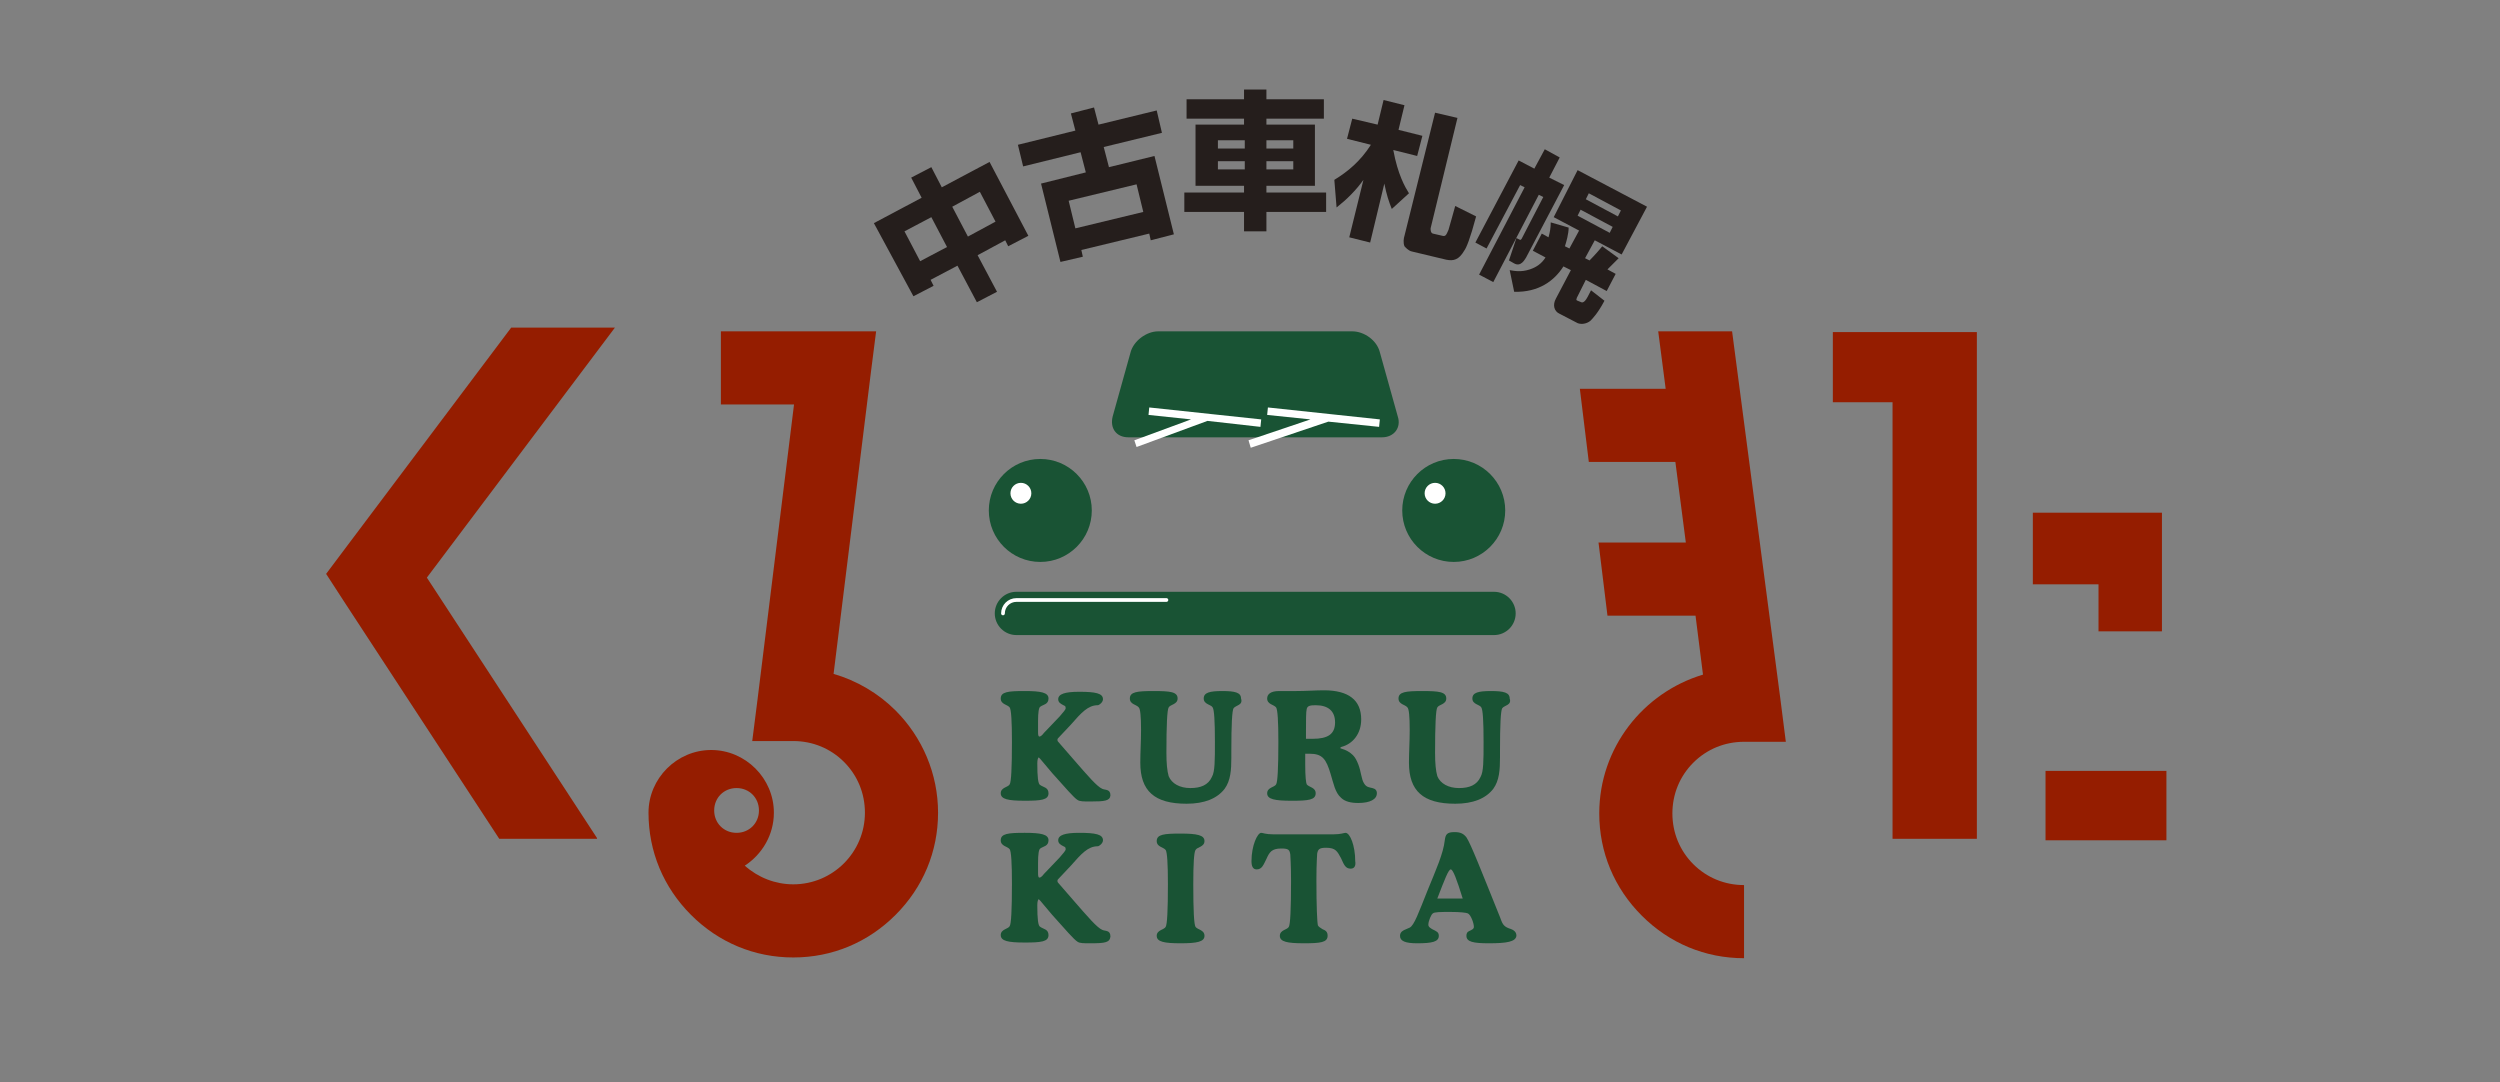
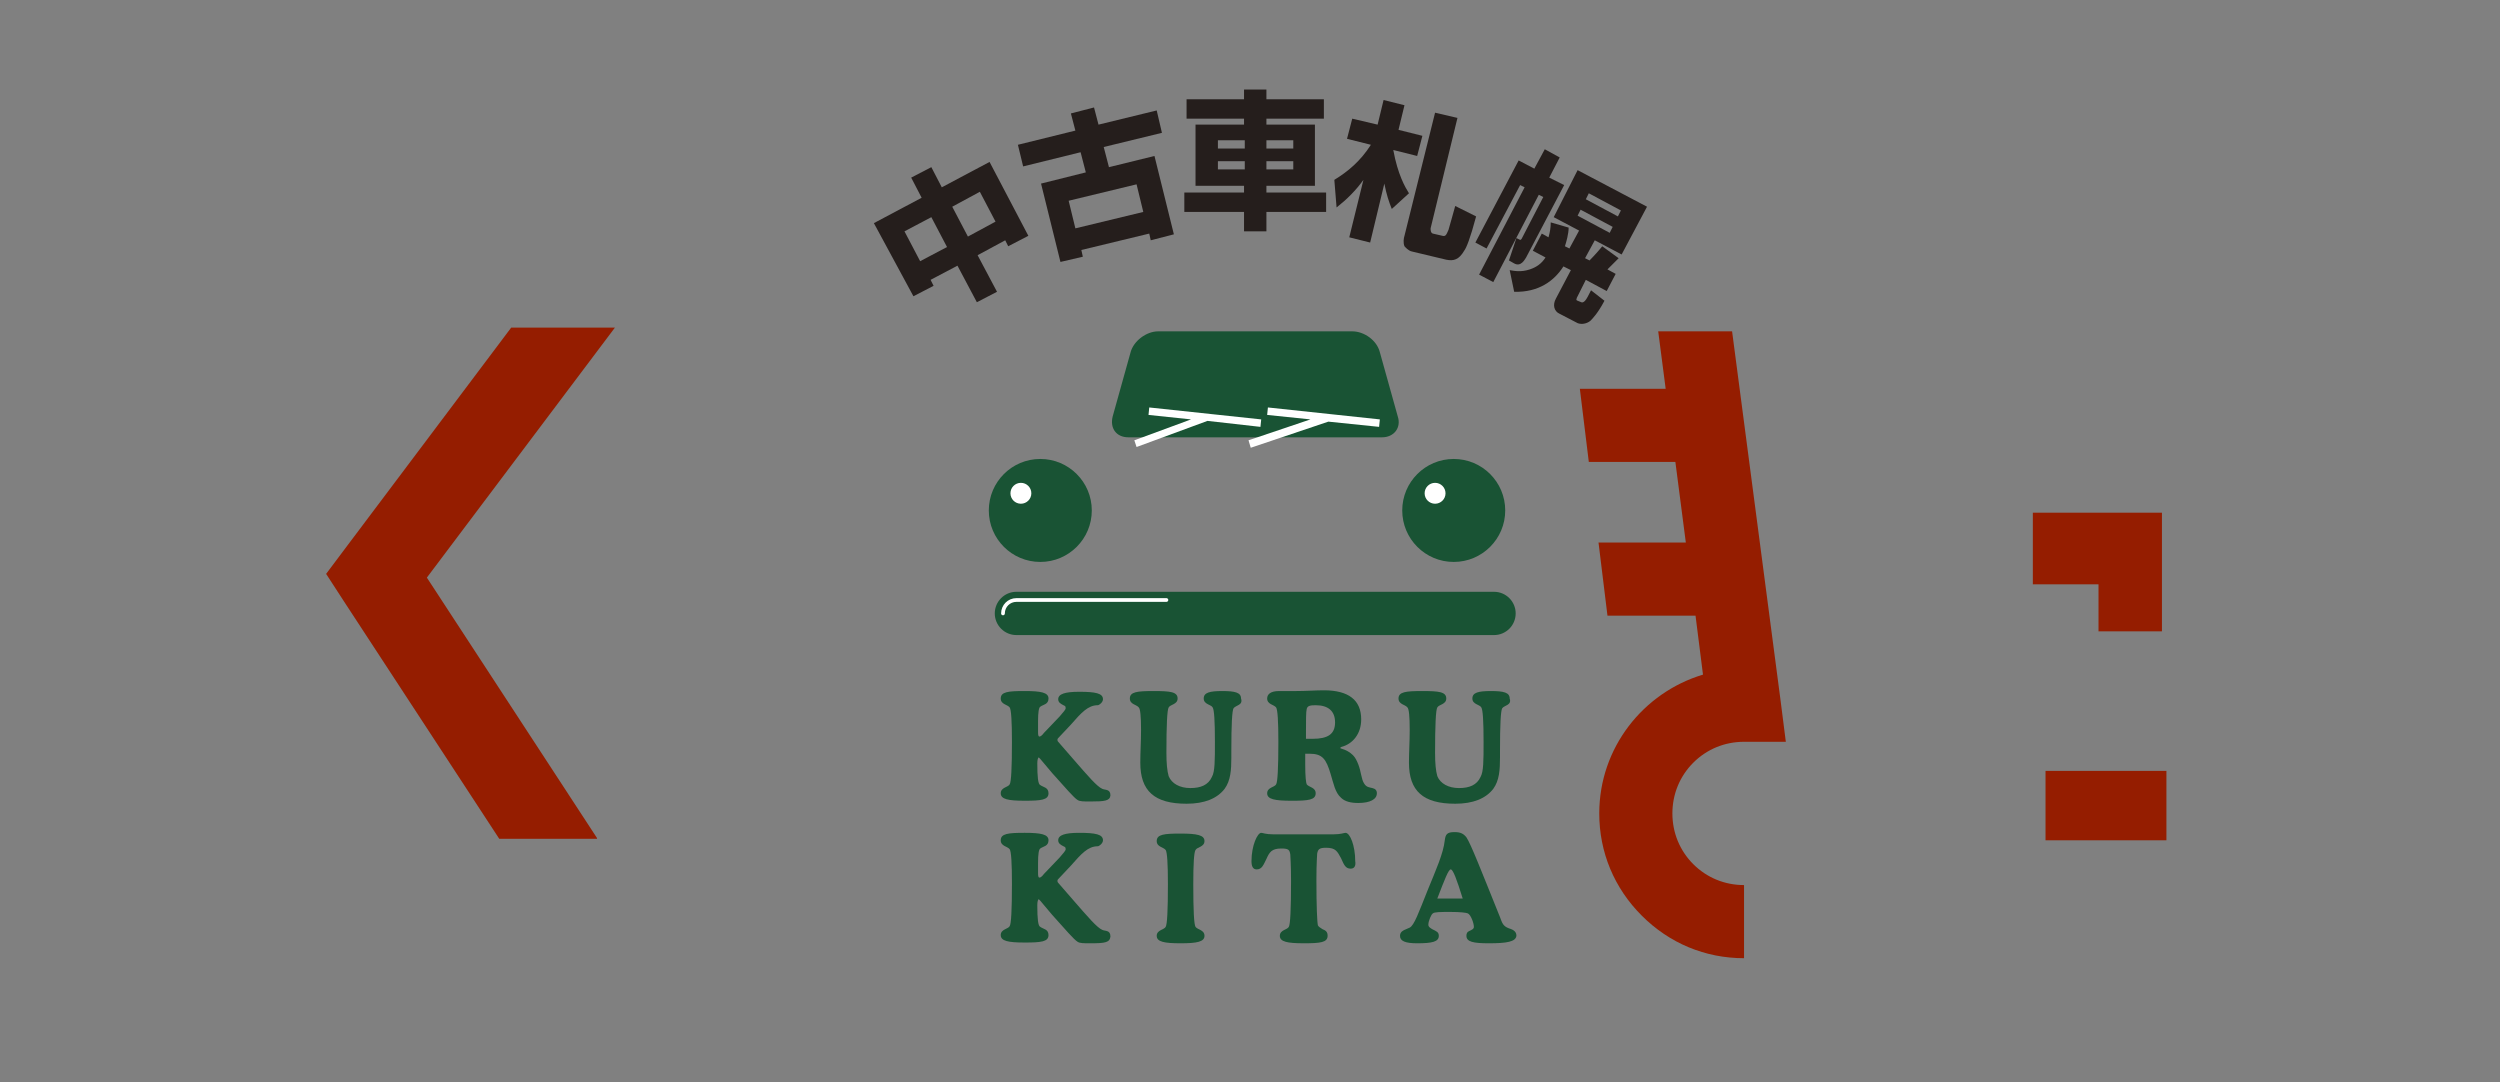
<svg xmlns="http://www.w3.org/2000/svg" version="1.1" id="Layer_1" x="0px" y="0px" viewBox="-312 208 335 145" enable-background="new -312 208 335 145" xml:space="preserve">
  <rect x="-312" y="208" width="335" height="145" fill="#808080" stroke="none" />
  <g>
    <circle fill="#195334" cx="-172.6" cy="276.4" r="6.9" />
    <circle fill="#195334" cx="-117.2" cy="276.4" r="6.9" />
    <path fill="#195334" d="M-126.8,266.6c1.6,0,2.6-1.3,2.1-2.8l-2.4-8.6c-0.4-1.6-2.1-2.8-3.7-2.8h-26c-1.6,0-3.3,1.3-3.7,2.8   l-2.4,8.6c-0.4,1.6,0.5,2.8,2.1,2.8C-160.8,266.6-126.8,266.6-126.8,266.6z" />
    <path fill="#195334" d="M-111.8,293.1c1.6,0,2.9-1.3,2.9-2.9c0-1.6-1.3-2.9-2.9-2.9h-64c-1.6,0-2.9,1.3-2.9,2.9   c0,1.6,1.3,2.9,2.9,2.9H-111.8z" />
    <g>
      <g>
-         <polygon fill="#951D00" points="-66.4,252.5 -66.4,261.9 -58.4,261.9 -58.4,320.4 -47.1,320.4 -47.1,258.7 -47.1,252.5      -51.2,252.5    " />
        <polygon fill="#951D00" points="-30.8,292.6 -22.3,292.6 -22.3,282 -22.3,276.7 -27.6,276.7 -39.6,276.7 -39.6,286.3      -30.8,286.3    " />
        <rect x="-37.9" y="311.3" fill="#951D00" width="16.2" height="9.3" />
      </g>
      <path fill="#951D00" d="M-79.9,252.4h-9.9l1,7.7h-11.5l1.2,9.8h11.6l1.4,10.8h-11.7l1.2,9.8h11.8l1,7.9c-8,2.4-13.9,9.8-13.9,18.6    c0,5.2,2,10,5.7,13.7c3.7,3.7,8.5,5.7,13.7,5.7v-9.8c-2.6,0-5-1-6.8-2.8c-1.8-1.8-2.8-4.2-2.8-6.8s1-5,2.8-6.8    c1.8-1.8,4.2-2.8,6.8-2.8h5.6l-0.7-5.5L-79.9,252.4z" />
      <polygon fill="#951D00" points="-229.6,251.9 -243.5,251.9 -265.6,281.3 -268.3,284.9 -265.9,288.6 -245.1,320.4 -232,320.4     -232,320.3 -254.8,285.4   " />
    </g>
-     <path fill="#951D00" d="M-192,303.2c-2.3-2.3-5.2-4-8.3-4.9l5-40.4l0.7-5.5h-20.8v9.8h9.8l-4.9,39.6l-0.7,5.5h5.5   c2.6,0,5,1,6.8,2.8c1.8,1.8,2.8,4.2,2.8,6.8c0,5.3-4.3,9.6-9.6,9.6c-2.4,0-4.7-0.9-6.5-2.5c2.3-1.5,3.9-4.1,3.9-7.1   c0-4.6-3.8-8.4-8.4-8.4c-4.6,0-8.4,3.8-8.4,8.4c0,5.2,2,10,5.7,13.7c3.7,3.7,8.5,5.7,13.7,5.7s10-2,13.7-5.7   c3.7-3.7,5.7-8.5,5.7-13.7S-188.4,306.8-192,303.2z M-216.3,316.6c0-1.7,1.3-3,3-3s3,1.3,3,3c0,1.7-1.3,3-3,3   S-216.3,318.3-216.3,316.6z" />
    <g>
      <path fill="#195334" d="M-165.9,315.4c-0.9,0-1.4,0-1.7-0.2c-0.5-0.3-1.6-1.6-3.4-3.6l-1.6-1.9c-0.1-0.1-0.2-0.2-0.2-0.2    c-0.1,0-0.2,0.3-0.2,0.8c0,1.8,0.1,2.8,0.4,2.9c0.4,0.3,1.1,0.3,1.1,1.1c0,0.9-1,1-3.2,1s-3.2-0.2-3.2-1c0-0.8,1-0.8,1.2-1.2    c0.2-0.3,0.3-2.2,0.3-5.7c0-2.8-0.1-4.3-0.3-4.6c-0.3-0.4-1.2-0.4-1.2-1.2c0-0.9,1-1,3.2-1s3.2,0.2,3.2,1c0,0.8-0.7,0.8-1.1,1.1    c-0.2,0.1-0.3,0.8-0.3,1.9v1.4c0,0.4,0,0.7,0.2,0.7c0.1,0,0.3-0.1,0.6-0.5l2.1-2.2c0.5-0.6,0.8-0.9,0.8-1.1c0-0.3-0.1-0.3-0.3-0.4    c-0.4-0.2-0.7-0.4-0.7-0.8c0-0.7,0.9-1,2.8-1c2.2,0,3.2,0.2,3.2,1c0,0.4-0.5,0.8-0.7,0.8c-1.3,0-2.2,1-3.6,2.6l-1.6,1.7    c-0.1,0.1-0.2,0.2-0.2,0.3s0,0.2,0.1,0.3l2,2.3c2,2.3,3.2,3.7,3.9,4c0.4,0.2,1.1,0,1.1,0.9C-163.3,315.3-163.9,315.4-165.9,315.4z    " />
      <path fill="#195334" d="M-146.7,302.9c-0.2,0.3-0.3,2.2-0.3,5.7c0,0.3,0,0.6,0,0.9c0,1.7-0.1,3.1-0.9,4.2c-1,1.3-2.7,2-5.1,2    c-4.3,0-6.2-1.7-6.2-5.5c0-1.4,0.1-2.8,0.1-4.4c0-1.8-0.1-2.8-0.3-3c-0.3-0.4-1.2-0.4-1.2-1.2c0-0.9,1-1,3.2-1s3.2,0.1,3.2,1    c0,0.8-1,0.8-1.2,1.2c-0.2,0.3-0.3,2.4-0.3,6.1c0,1.4,0.1,2.4,0.3,3.1c0.4,1,1.5,1.6,2.9,1.6s2.4-0.4,2.9-1.5    c0.4-0.7,0.4-2.2,0.4-4.7c0-2.8-0.1-4.3-0.3-4.6c-0.2-0.4-1.2-0.4-1.2-1.2c0-0.8,0.8-1,2.5-1s2.5,0.2,2.5,1    C-145.4,302.5-146.4,302.5-146.7,302.9z" />
      <path fill="#195334" d="M-130,315.6c-1,0-1.8-0.2-2.3-0.7c-0.8-0.7-1-1.9-1.4-3.2c-0.6-2-1.1-2.7-2.8-2.7c-0.2,0-0.4,0-0.6,0    c0,0.6,0,1.1,0,1.5c0,1.5,0.1,2.4,0.2,2.6c0.3,0.4,1.2,0.4,1.2,1.2c0,0.9-1,1-3.2,1c-2.3,0-3.3-0.2-3.3-1c0-0.8,1-0.8,1.2-1.2    c0.2-0.3,0.3-2.2,0.3-5.7c0-2.8-0.1-4.3-0.3-4.6c-0.3-0.4-1.2-0.4-1.2-1.2c0-0.6,0.5-1,1.6-1c0.9,0,1.7,0,2.2,0    c1.4,0,2.7-0.1,3.8-0.1c3.3,0,5,1.3,5,3.9c0,1.9-1.1,3.3-2.7,3.7l-0.1,0.1c0,0,0,0.1,0.1,0.1c0.7,0.2,1.2,0.5,1.6,0.9    c0.3,0.3,0.5,0.7,0.7,1.2c0.4,1,0.4,2,0.8,2.6c0.3,0.5,0.7,0.5,1.1,0.6c0.4,0.1,0.6,0.3,0.6,0.7    C-127.5,315.1-128.4,315.6-130,315.6z M-135.7,302.5c-0.8,0-1.1,0.1-1.2,0.5c-0.1,0.4-0.1,1.5-0.1,3.2v0.8c0.3,0,0.6,0,0.9,0    c2,0,3-0.6,3-2.2C-133.1,303.3-134,302.5-135.7,302.5z" />
      <path fill="#195334" d="M-110.7,302.9c-0.2,0.3-0.3,2.2-0.3,5.7c0,0.3,0,0.6,0,0.9c0,1.7-0.1,3.1-0.9,4.2c-1,1.3-2.7,2-5.1,2    c-4.3,0-6.2-1.7-6.2-5.5c0-1.4,0.1-2.8,0.1-4.4c0-1.8-0.1-2.8-0.3-3c-0.3-0.4-1.2-0.4-1.2-1.2c0-0.9,1-1,3.2-1s3.2,0.1,3.2,1    c0,0.8-1,0.8-1.2,1.2c-0.2,0.3-0.3,2.4-0.3,6.1c0,1.4,0.1,2.4,0.3,3.1c0.4,1,1.5,1.6,2.9,1.6s2.4-0.4,2.9-1.5    c0.4-0.7,0.4-2.2,0.4-4.7c0-2.8-0.1-4.3-0.3-4.6c-0.2-0.4-1.2-0.4-1.2-1.2c0-0.8,0.8-1,2.5-1s2.5,0.2,2.5,1    C-109.4,302.5-110.4,302.5-110.7,302.9z" />
      <path fill="#195334" d="M-165.9,334.4c-0.9,0-1.4,0-1.7-0.2c-0.5-0.3-1.6-1.6-3.4-3.6l-1.6-1.9c-0.1-0.1-0.2-0.2-0.2-0.2    c-0.1,0-0.2,0.3-0.2,0.8c0,1.8,0.1,2.8,0.4,2.9c0.4,0.3,1.1,0.3,1.1,1.1c0,0.9-1,1-3.2,1s-3.2-0.2-3.2-1c0-0.8,1-0.8,1.2-1.2    c0.2-0.3,0.3-2.2,0.3-5.7c0-2.8-0.1-4.3-0.3-4.6c-0.3-0.4-1.2-0.4-1.2-1.2c0-0.9,1-1,3.2-1s3.2,0.2,3.2,1c0,0.8-0.7,0.8-1.1,1.1    c-0.2,0.1-0.3,0.8-0.3,1.9v1.3c0,0.4,0,0.7,0.2,0.7c0.1,0,0.3-0.1,0.6-0.5l2.1-2.2c0.5-0.6,0.8-0.9,0.8-1.1c0-0.3-0.1-0.3-0.3-0.4    c-0.4-0.2-0.7-0.4-0.7-0.8c0-0.7,0.9-1,2.8-1c2.2,0,3.2,0.2,3.2,1c0,0.4-0.5,0.8-0.7,0.8c-1.3,0-2.2,1-3.6,2.6l-1.6,1.7    c-0.1,0.1-0.2,0.2-0.2,0.3s0,0.2,0.1,0.3l2,2.3c2,2.3,3.2,3.7,3.9,4c0.4,0.2,1.1,0,1.1,0.9C-163.3,334.3-163.9,334.4-165.9,334.4z    " />
      <path fill="#195334" d="M-153.8,334.4c-2.2,0-3.2-0.2-3.2-1c0-0.8,1-0.8,1.2-1.2c0.2-0.3,0.3-2.2,0.3-5.7c0-2.8-0.1-4.3-0.3-4.6    c-0.3-0.4-1.2-0.4-1.2-1.2c0-0.9,1-1,3.2-1s3.2,0.2,3.2,1s-1,0.8-1.2,1.2c-0.2,0.3-0.3,1.8-0.3,4.6c0,3.5,0.1,5.4,0.3,5.7    c0.3,0.4,1.2,0.4,1.2,1.2C-150.6,334.2-151.6,334.4-153.8,334.4z" />
      <path fill="#195334" d="M-131,324.4c-0.7,0-0.9-0.5-1.3-1.4c-0.5-0.9-0.7-1.4-2-1.4c-0.9,0-1.1,0.2-1.2,0.8c0,0.1-0.1,1.3-0.1,3.5    c0,3.6,0.1,5.7,0.2,6.1c0.1,0.2,0.3,0.3,0.6,0.5c0.5,0.2,0.7,0.4,0.7,0.9c0,0.9-1,1-3.2,1s-3.2-0.2-3.2-1c0-0.8,1-0.8,1.2-1.2    c0.2-0.3,0.3-2.4,0.3-6.2c0-2.2-0.1-3.3-0.1-3.5c-0.1-0.6-0.2-0.8-1.2-0.8c-1.3,0-1.6,0.5-2,1.4c-0.4,0.8-0.6,1.4-1.3,1.4    c-0.5,0-0.7-0.4-0.7-1.1c0-2.1,0.8-3.8,1.3-3.8c0.2,0,0.6,0.2,1.6,0.2h8.1c1,0,1.4-0.2,1.6-0.2c0.6,0,1.3,1.7,1.3,3.8    C-130.3,324-130.5,324.4-131,324.4z" />
      <path fill="#195334" d="M-112.5,334.4c-2.1,0-3-0.2-3-1c0-0.3,0.1-0.5,0.3-0.6c0.4-0.2,0.7-0.3,0.7-0.6c0-0.5-0.4-1.6-0.8-1.8    c-0.2-0.1-1-0.2-2.3-0.2c-1.4,0-2.2,0-2.4,0.2c-0.2,0.1-0.6,1-0.6,1.5c0,0.3,0.2,0.4,0.5,0.6c0.6,0.3,0.9,0.4,0.9,0.9    c0,0.8-0.9,1-2.9,1c-1.6,0-2.3-0.3-2.3-1c0-0.7,0.7-0.8,1.3-1.1c0.6-0.3,1.2-2,2.4-5c1.1-2.7,2.1-4.9,2.3-6.7    c0.1-0.8,0.3-1.1,1.3-1.1c0.8,0,1.2,0.2,1.6,0.7c0.6,0.9,2,4.5,4.5,10.7c0.3,0.8,0.4,1.2,1.2,1.5c0.7,0.2,1,0.5,1,1    C-108.9,334.2-110.1,334.4-112.5,334.4z M-117.6,324.5c-0.3,0-0.8,1.3-1.8,3.9c0.5,0,1.1,0,1.6,0c0.6,0,1.2,0,1.8,0    C-116.8,325.8-117.3,324.5-117.6,324.5z" />
    </g>
    <circle fill="#FFFFFF" cx="-175.2" cy="274.1" r="1.4" />
    <circle fill="#FFFFFF" cx="-119.7" cy="274.1" r="1.4" />
    <path fill="none" stroke="#FFFFFF" stroke-width="0.5" stroke-linecap="round" d="M-155.7,288.4h-20.1c-1,0-1.8,0.8-1.8,1.8" />
    <g>
      <polygon fill="#FFFFFF" points="-143.1,265.2 -143,264.2 -158,262.6 -158.1,263.6 -152.4,264.2 -160,267 -159.7,267.9     -150.2,264.4 -150.2,264.4   " />
      <polygon fill="#FFFFFF" points="-127.1,264.2 -142.1,262.6 -142.2,263.6 -136.4,264.2 -144.7,267 -144.4,268 -134,264.5     -127.2,265.2   " />
    </g>
    <path fill="#251E1C" d="M-194.9,237.9l6.4-3.4l-1.4-2.7l2.7-1.4l1.4,2.7l6.4-3.4l5.2,9.9l-2.7,1.4l-0.4-0.8l-3.7,2l2.6,4.9   l-2.7,1.4l-2.6-4.9l-3.6,1.9l0.4,0.8l-2.7,1.4L-194.9,237.9z M-190.8,239l2.1,4l3.6-1.9l-2.1-4L-190.8,239z M-184.4,235.7l2.1,4   l3.7-2l-2.1-4L-184.4,235.7z" />
    <path fill="#251E1C" d="M-175.6,227.4l7.7-1.9l-0.6-2.3l3.1-0.8l0.6,2.3l7.8-1.9l0.7,3l-7.8,1.9l0.7,2.7l6.1-1.5l2.6,10.5l-3.1,0.8   l-0.2-0.9l-9.1,2.2l0.2,0.9l-3,0.7l-2.6-10.5l6-1.5l-0.7-2.7l-7.7,1.9L-175.6,227.4z M-168.8,234.9l0.9,3.7l9.1-2.2l-0.9-3.7   L-168.8,234.9z" />
-     <path fill="#251E1C" d="M-153,221.3h7.7V220h3v1.3h7.7v2.6h-7.7v0.8h6.5v8.2h-6.5v0.9h8v2.6h-8v2.6h-3v-2.6h-8v-2.6h8v-0.9h-6.5   v-8.2h6.5v-0.8h-7.7V221.3z M-148.8,226.8v1.1h3.6v-1.1H-148.8z M-148.8,229.6v1.1h3.6v-1.1H-148.8z M-142.3,226.8v1.1h3.6v-1.1   H-142.3z M-142.3,229.6v1.1h3.6v-1.1H-142.3z" />
+     <path fill="#251E1C" d="M-153,221.3h7.7V220h3v1.3h7.7v2.6h-7.7v0.8h6.5v8.2h-6.5v0.9h8v2.6h-8v2.6h-3v-2.6h-8v-2.6h8v-0.9h-6.5   v-8.2h6.5v-0.8h-7.7V221.3z M-148.8,226.8v1.1h3.6v-1.1H-148.8z M-148.8,229.6v1.1h3.6v-1.1H-148.8z M-142.3,226.8v1.1h3.6v-1.1   H-142.3z M-142.3,229.6v1.1h3.6v-1.1H-142.3" />
    <path fill="#251E1C" d="M-133.2,232.1c1.8-1.1,3.5-2.5,4.9-4.7l-3.2-0.8l0.7-2.7l3.4,0.8l0.8-3.3l2.8,0.7l-0.8,3.3l3.2,0.8   l-0.7,2.7l-3.2-0.8c0.6,3.3,1.6,5,2.1,5.8l-2.3,2.1c-0.4-1-0.7-1.9-1-3.4l-1.9,7.9l-2.8-0.7l1.9-7.7c-1,1.4-2.2,2.6-3.6,3.7   L-133.2,232.1z M-116.7,223.8l-3.6,14.8c0,0.2,0,0.6,0.3,0.7l1.3,0.3c0.4,0.1,0.5-0.1,0.8-0.8c0.1-0.4,0.7-2.4,0.9-3.2l2.8,1.4   c-0.8,3-1.3,4.2-1.6,4.6c-0.7,1.2-1.4,1.4-2.4,1.2l-4.6-1.1c-0.5-0.1-0.9-0.6-1-0.7c-0.2-0.5-0.1-1.1,0-1.4l4.1-16.5L-116.7,223.8z   " />
    <path fill="#251E1C" d="M-100.6,230.8l9.3,4.9l-3.4,6.4l-3.6-1.9l-1.3,2.4l0.6,0.3c0.6-0.6,1.4-1.5,1.7-1.9l2.2,1.6   c-0.5,0.5-1,1-1.5,1.5l1.1,0.6l-1.2,2.3l-2.8-1.5l-1.2,2.4c0,0.1-0.2,0.3,0.1,0.4l0.5,0.2c0.2,0.1,0.4-0.1,0.5-0.2   c0.2-0.2,0.5-0.8,0.8-1.4l1.8,1.4c-0.9,1.7-1.6,2.4-1.9,2.7c-0.5,0.4-1.2,0.5-1.7,0.3l-2.5-1.3c-0.6-0.3-0.9-1.1-0.4-2l2-3.8   l-1-0.5c-1.2,1.9-3.3,3.5-6.6,3.4l-0.6-2.9c0.6,0.1,1.5,0.3,2.7-0.1c0.9-0.3,1.6-0.8,2.1-1.6l-1.7-0.9l1.2-2.3l0.9,0.5   c0.2-0.7,0.3-1.3,0.3-2l2.4,0.7c0,0.8-0.3,1.9-0.5,2.5l0.6,0.3l1.3-2.4l-3.4-1.8L-100.6,230.8z M-99.1,233.9l-0.4,0.8l4.3,2.3   l0.4-0.8L-99.1,233.9z M-100.2,236.1l-0.4,0.8l4.3,2.3l0.4-0.8L-100.2,236.1z M-105,228l2,1.1l-1.4,2.7l2,1l-5.1,9.7   c-0.2,0.3-0.7,1.3-1.6,0.8l-0.7-0.4l1-3l0.4,0.2c0.2,0.1,0.2,0,0.3-0.1l2.9-5.6l-0.6-0.3l-6.1,11.7l-1.9-1l6.1-11.7l-0.6-0.3   l-4.5,8.5l-1.5-0.8l5.8-11l2.1,1.1L-105,228z" />
  </g>
</svg>